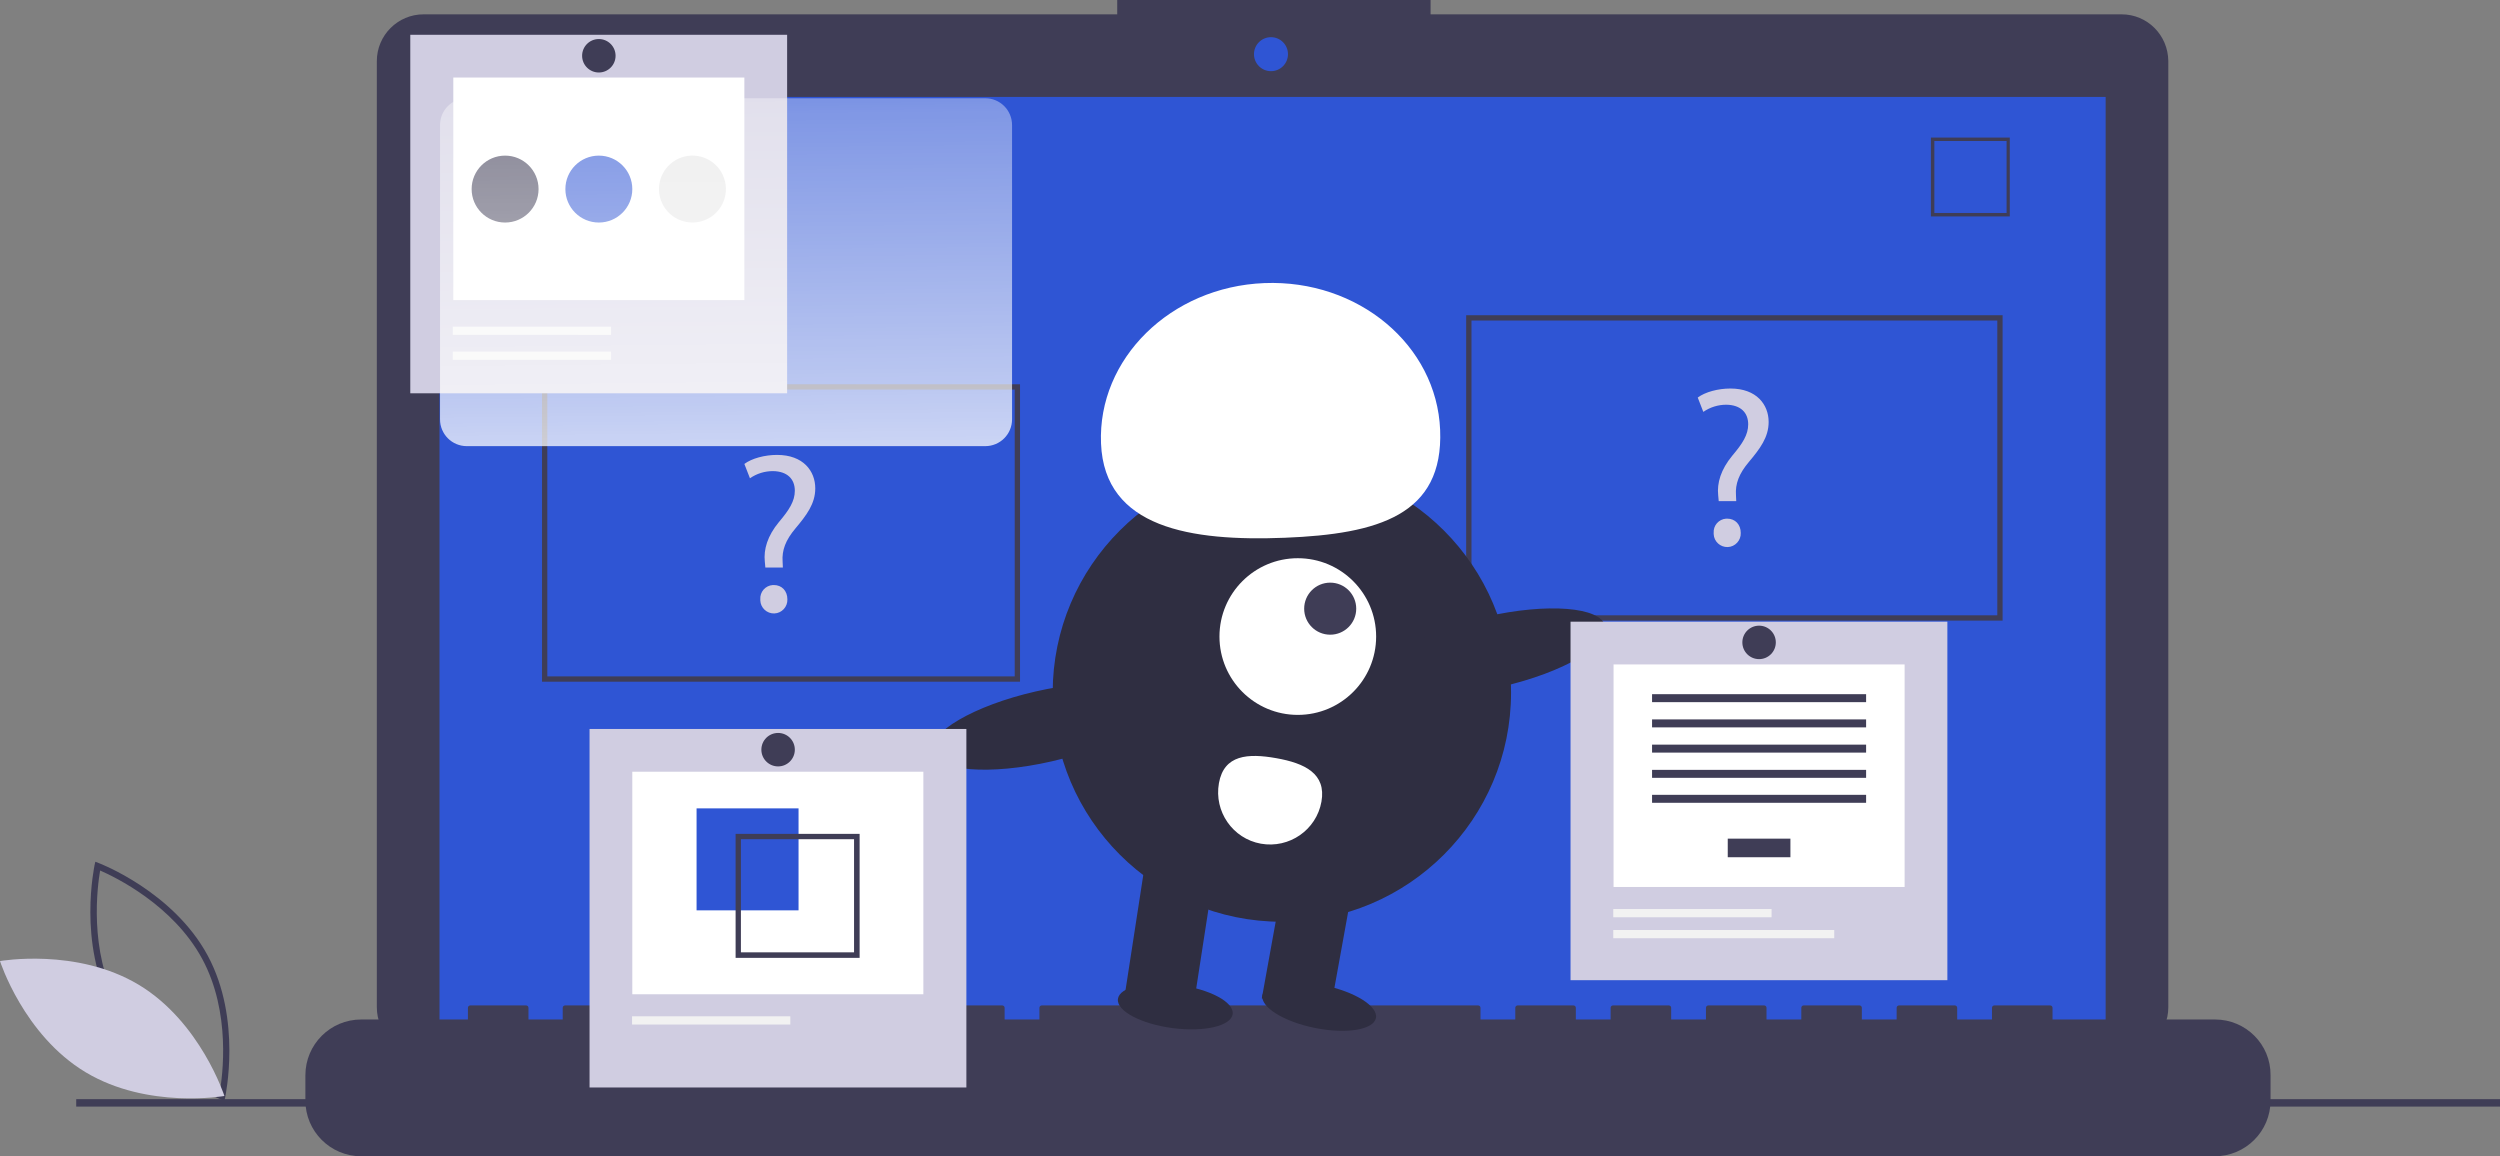
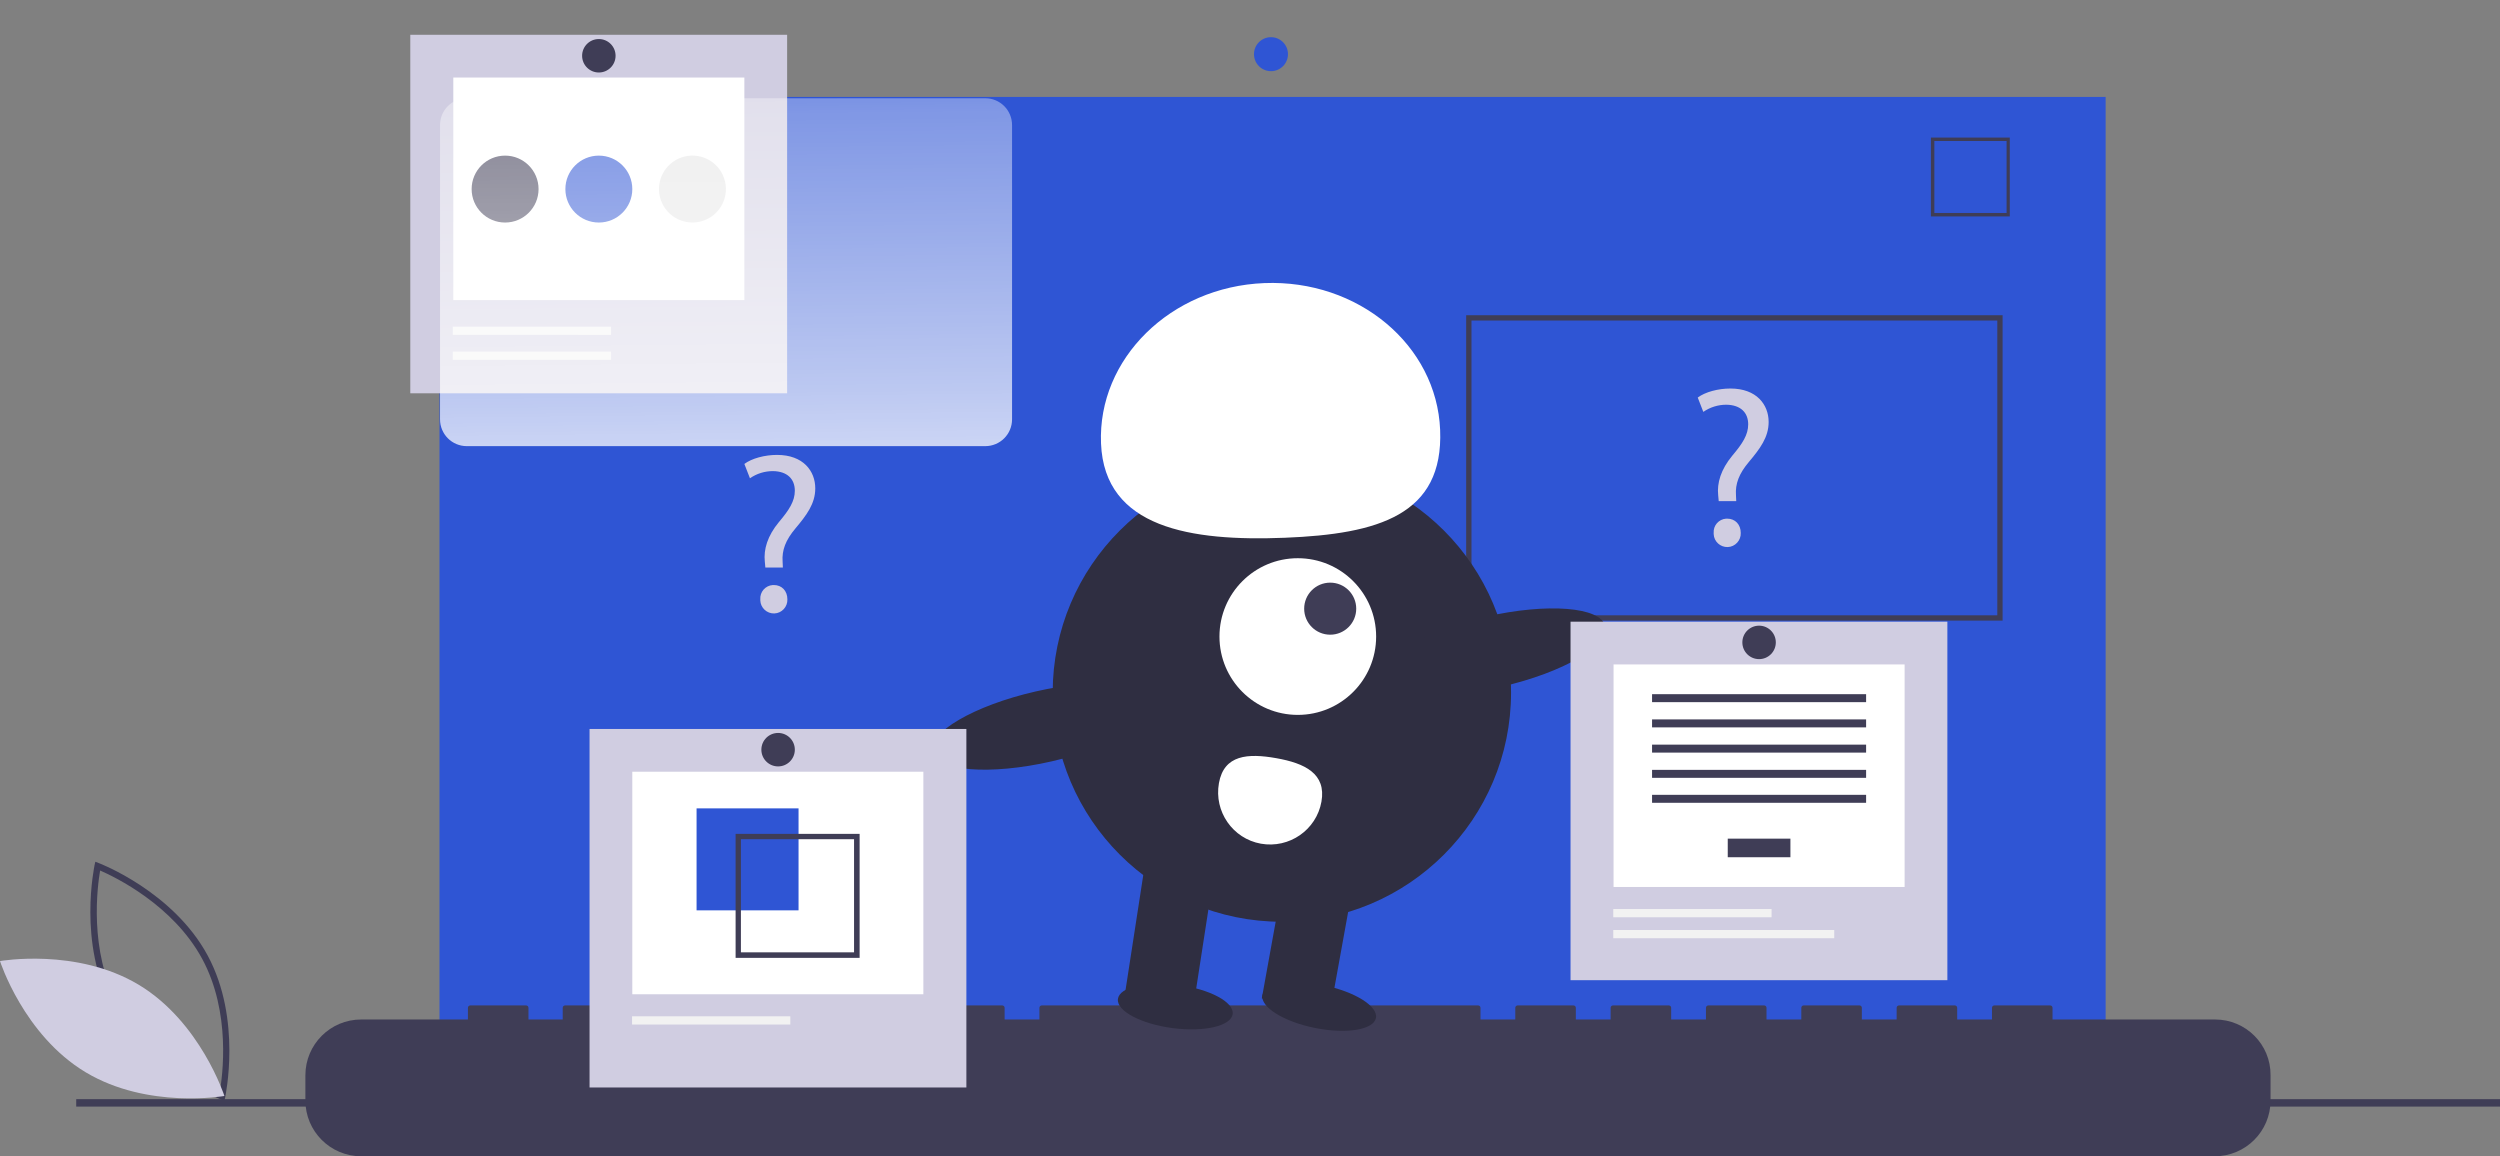
<svg xmlns="http://www.w3.org/2000/svg" version="1.1" id="e18ebc6e-17e0-463f-bef8-5e03a9b69a2f" x="0px" y="0px" viewBox="0 0 941.4 435.4" style="enable-background:new 0 0 941.4 435.4;" xml:space="preserve">
  <rect x="0" y="0" width="941.4" height="435.4" fill="#808080" stroke="none" />
  <style type="text/css">
	.st0{fill:#3F3D56;}
	.st1{fill:#D0CDE1;}
	.st2{fill:#2F55D4;}
	.st3{fill:#2F2E41;}
	.st4{fill:#FFFFFF;}
	.st5{fill:#F2F2F2;}
	.st6{fill:#E6E6E6;}
	.st7{fill:url(#SVGID_1_);}
</style>
  <path class="st0" d="M84.5,414.5l-1.3-0.5c-0.3-0.1-28-10.7-41-34.8c-13-24.1-6.6-53.1-6.6-53.4l0.3-1.3l1.3,0.5  c0.3,0.1,28,10.7,41,34.8c13,24.1,6.6,53.1,6.6,53.4L84.5,414.5z M44.3,378.1c11,20.4,32.9,30.8,38.4,33.2c1.1-5.9,4.4-30-6.6-50.3  c-11-20.3-32.9-30.8-38.4-33.2C36.7,333.7,33.4,357.8,44.3,378.1z" />
  <path class="st1" d="M52.2,370.8c23.3,14,32.3,41.9,32.3,41.9s-28.8,5.1-52.2-8.9S0,361.9,0,361.9S28.8,356.8,52.2,370.8z" />
-   <path class="st0" d="M798.9,5.4H538.7V0h-118v5.4H159.5c-9.7,0-17.6,7.9-17.6,17.6v0v356.3c0,9.7,7.9,17.6,17.6,17.6h639.4  c9.7,0,17.6-7.9,17.6-17.6l0,0V23C816.4,13.2,808.6,5.4,798.9,5.4C798.9,5.4,798.9,5.4,798.9,5.4z" />
  <rect x="165.5" y="36.5" class="st2" width="627.4" height="353.9" />
  <circle class="st2" cx="478.6" cy="20.4" r="6.4" />
  <path class="st0" d="M756.8,81.5h-29.7V51.8h29.7V81.5z M728.4,80.2h27.2V53.1h-27.2V80.2z" />
  <path class="st0" d="M834.1,383.9h-61.2v-4.4c0-0.5-0.4-0.9-0.9-0.9l0,0h-21c-0.5,0-0.9,0.4-0.9,0.9l0,0v4.4H737v-4.4  c0-0.5-0.4-0.9-0.9-0.9l0,0h-21c-0.5,0-0.9,0.4-0.9,0.9l0,0v4.4h-13.1v-4.4c0-0.5-0.4-0.9-0.9-0.9l0,0h-21c-0.5,0-0.9,0.4-0.9,0.9  l0,0v4.4h-13.1v-4.4c0-0.5-0.4-0.9-0.9-0.9l0,0h-21c-0.5,0-0.9,0.4-0.9,0.9l0,0v4.4h-13.1v-4.4c0-0.5-0.4-0.9-0.9-0.9l0,0h-21  c-0.5,0-0.9,0.4-0.9,0.9l0,0v4.4h-13.1v-4.4c0-0.5-0.4-0.9-0.9-0.9l0,0h-21c-0.5,0-0.9,0.4-0.9,0.9l0,0v4.4h-13.1v-4.4  c0-0.5-0.4-0.9-0.9-0.9l0,0H392.3c-0.5,0-0.9,0.4-0.9,0.9l0,0v4.4h-13.1v-4.4c0-0.5-0.4-0.9-0.9-0.9h0h-21c-0.5,0-0.9,0.4-0.9,0.9  l0,0v4.4h-13.1v-4.4c0-0.5-0.4-0.9-0.9-0.9h0h-21c-0.5,0-0.9,0.4-0.9,0.9l0,0v4.4h-13.1v-4.4c0-0.5-0.4-0.9-0.9-0.9h0h-21  c-0.5,0-0.9,0.4-0.9,0.9l0,0v4.4h-13.1v-4.4c0-0.5-0.4-0.9-0.9-0.9h0h-21c-0.5,0-0.9,0.4-0.9,0.9l0,0v4.4h-13.1v-4.4  c0-0.5-0.4-0.9-0.9-0.9h0h-21c-0.5,0-0.9,0.4-0.9,0.9l0,0v4.4H199v-4.4c0-0.5-0.4-0.9-0.9-0.9h0h-21c-0.5,0-0.9,0.4-0.9,0.9l0,0v4.4  h-40.2c-11.6,0-21,9.4-21,21l0,0v9.5c0,11.6,9.4,21,21,21h698c11.6,0,21-9.4,21-21v-9.5C855.1,393.3,845.7,383.9,834.1,383.9z" />
  <rect x="28.7" y="413.9" class="st0" width="912.7" height="2.8" />
  <path class="st0" d="M754.1,233.7h-202v-115h202V233.7z M554.1,231.7h198v-111h-198V231.7z" />
-   <path class="st0" d="M384.1,256.7h-180v-112h180V256.7z M206.1,254.7h176v-108h-176V254.7z" />
  <path class="st1" d="M288.2,213.7l-0.2-2.2c-0.5-4.6,1-9.7,5.3-14.9c3.9-4.6,6-7.9,6-11.8c0-4.4-2.8-7.3-8.2-7.4  c-3.1,0-6.1,0.9-8.7,2.7l-2.1-5.4c2.8-2.1,7.7-3.4,12.3-3.4c9.9,0,14.4,6.1,14.4,12.6c0,5.8-3.3,10.1-7.4,15  c-3.8,4.5-5.2,8.3-4.9,12.6l0.1,2.2L288.2,213.7z M286.3,225.7c-0.2-2.8,1.9-5.2,4.7-5.4c0.1,0,0.3,0,0.4,0c3,0,5.1,2.2,5.1,5.4  c0.1,2.8-2.1,5.2-4.9,5.3c-2.8,0.1-5.2-2.1-5.3-4.9C286.3,226,286.3,225.9,286.3,225.7z" />
  <path class="st1" d="M647.2,188.7l-0.2-2.2c-0.5-4.6,1-9.7,5.3-14.9c3.9-4.6,6-7.9,6-11.8c0-4.4-2.8-7.3-8.2-7.4  c-3.1,0-6.1,0.9-8.7,2.7l-2.1-5.4c2.8-2.1,7.7-3.4,12.3-3.4c9.9,0,14.4,6.1,14.4,12.6c0,5.8-3.3,10.1-7.4,15  c-3.8,4.5-5.2,8.3-4.9,12.6l0.1,2.2L647.2,188.7z M645.3,200.7c-0.2-2.8,1.9-5.2,4.7-5.4c0.1,0,0.3,0,0.4,0c3,0,5.1,2.2,5.1,5.4  c0.1,2.8-2.1,5.2-4.9,5.3s-5.2-2.1-5.3-4.9C645.3,201,645.3,200.9,645.3,200.7z" />
  <circle class="st3" cx="482.7" cy="260.8" r="86.3" />
  <polygon class="st3" points="449.4,379 423.6,374.3 431.9,320.5 457.7,325.2 " />
  <rect x="468.8" y="342.2" transform="matrix(0.178 -0.984 0.984 0.178 54.972 776.352)" class="st3" width="47" height="26.2" />
  <ellipse transform="matrix(0.198 -0.98 0.98 0.198 27.067 790.889)" class="st3" cx="496.8" cy="378.9" rx="8.2" ry="21.8" />
  <ellipse transform="matrix(0.131 -0.991 0.991 0.131 8.974 768.176)" class="st3" cx="442.8" cy="379" rx="8.2" ry="21.8" />
  <circle class="st4" cx="488.7" cy="239.7" r="29.5" />
  <circle class="st0" cx="500.9" cy="229.2" r="9.8" />
  <path class="st4" d="M414.6,167c-1.3-31.9,26.2-59,61.5-60.4s64.9,23.3,66.2,55.3s-23.2,39.2-58.5,40.6S415.9,198.9,414.6,167z" />
  <ellipse transform="matrix(0.975 -0.223 0.223 0.975 -40.551 131.843)" class="st3" cx="562.4" cy="245.1" rx="43.1" ry="13.5" />
  <ellipse transform="matrix(0.975 -0.223 0.223 0.975 -51.127 94.71)" class="st3" cx="393" cy="273.3" rx="43.1" ry="13.5" />
  <path class="st4" d="M459,294.9c-1.9,10.7,5.2,20.9,15.8,22.8c10.7,1.9,20.9-5.2,22.8-15.8s-6.3-14.5-17-16.4S460.9,284.2,459,294.9  z" />
  <rect x="154.5" y="13.1" class="st1" width="141.9" height="135" />
  <rect x="170.7" y="29.2" class="st4" width="109.6" height="83.8" />
  <rect x="170.5" y="123" class="st5" width="59.6" height="3.1" />
  <rect x="170.5" y="132.4" class="st5" width="59.6" height="3.1" />
  <circle class="st0" cx="190.2" cy="71.2" r="12.6" />
  <circle class="st2" cx="225.5" cy="71.2" r="12.6" />
  <ellipse transform="matrix(0.16 -0.987 0.987 0.16 148.745 317.208)" class="st6" cx="260.8" cy="71.2" rx="12.6" ry="12.6" />
  <circle class="st0" cx="225.5" cy="21" r="6.3" />
  <rect x="222" y="274.5" class="st1" width="141.9" height="135" />
  <rect x="238.1" y="290.6" class="st4" width="109.6" height="83.8" />
  <rect x="262.3" y="304.4" class="st2" width="38.4" height="38.4" />
  <path class="st0" d="M277,314v46.7h46.7V314H277z M321.6,358.6H279V316h42.6L321.6,358.6z" />
  <rect x="238" y="382.7" class="st5" width="59.6" height="3.1" />
  <circle class="st0" cx="293" cy="282.3" r="6.3" />
  <rect x="591.4" y="234.1" class="st1" width="141.9" height="135" />
  <rect x="607.6" y="250.2" class="st4" width="109.6" height="83.8" />
  <rect x="650.6" y="315.8" class="st0" width="23.6" height="7" />
  <rect x="622.1" y="261.4" class="st0" width="80.6" height="3" />
  <rect x="622.1" y="270.9" class="st0" width="80.6" height="3" />
  <rect x="622.1" y="280.4" class="st0" width="80.6" height="3" />
  <rect x="622.1" y="289.9" class="st0" width="80.6" height="3" />
  <rect x="622.1" y="299.3" class="st0" width="80.6" height="3" />
  <rect x="607.5" y="342.3" class="st5" width="59.6" height="3.1" />
  <rect x="607.5" y="350.2" class="st5" width="83.2" height="3.1" />
  <circle class="st0" cx="662.4" cy="241.9" r="6.3" />
  <linearGradient id="SVGID_1_" gradientUnits="userSpaceOnUse" x1="271.74" y1="488.752" x2="274.8" y2="196.472" gradientTransform="matrix(1 0 0 -1 0 438)">
    <stop offset="2.000000e-02" style="stop-color:#FFFFFF;stop-opacity:0" />
    <stop offset="0.32" style="stop-color:#FFFFFF;stop-opacity:0.39" />
    <stop offset="0.68" style="stop-color:#FFFFFF;stop-opacity:0.68" />
    <stop offset="1" style="stop-color:#FFFFFF" />
  </linearGradient>
  <path class="st7" d="M175.8,37h195.2c5.6,0,10.1,4.5,10.1,10.1v110.8c0,5.6-4.5,10.1-10.1,10.1H175.8c-5.6,0-10.1-4.5-10.1-10.1  V47.1C165.7,41.5,170.2,37,175.8,37z" />
</svg>